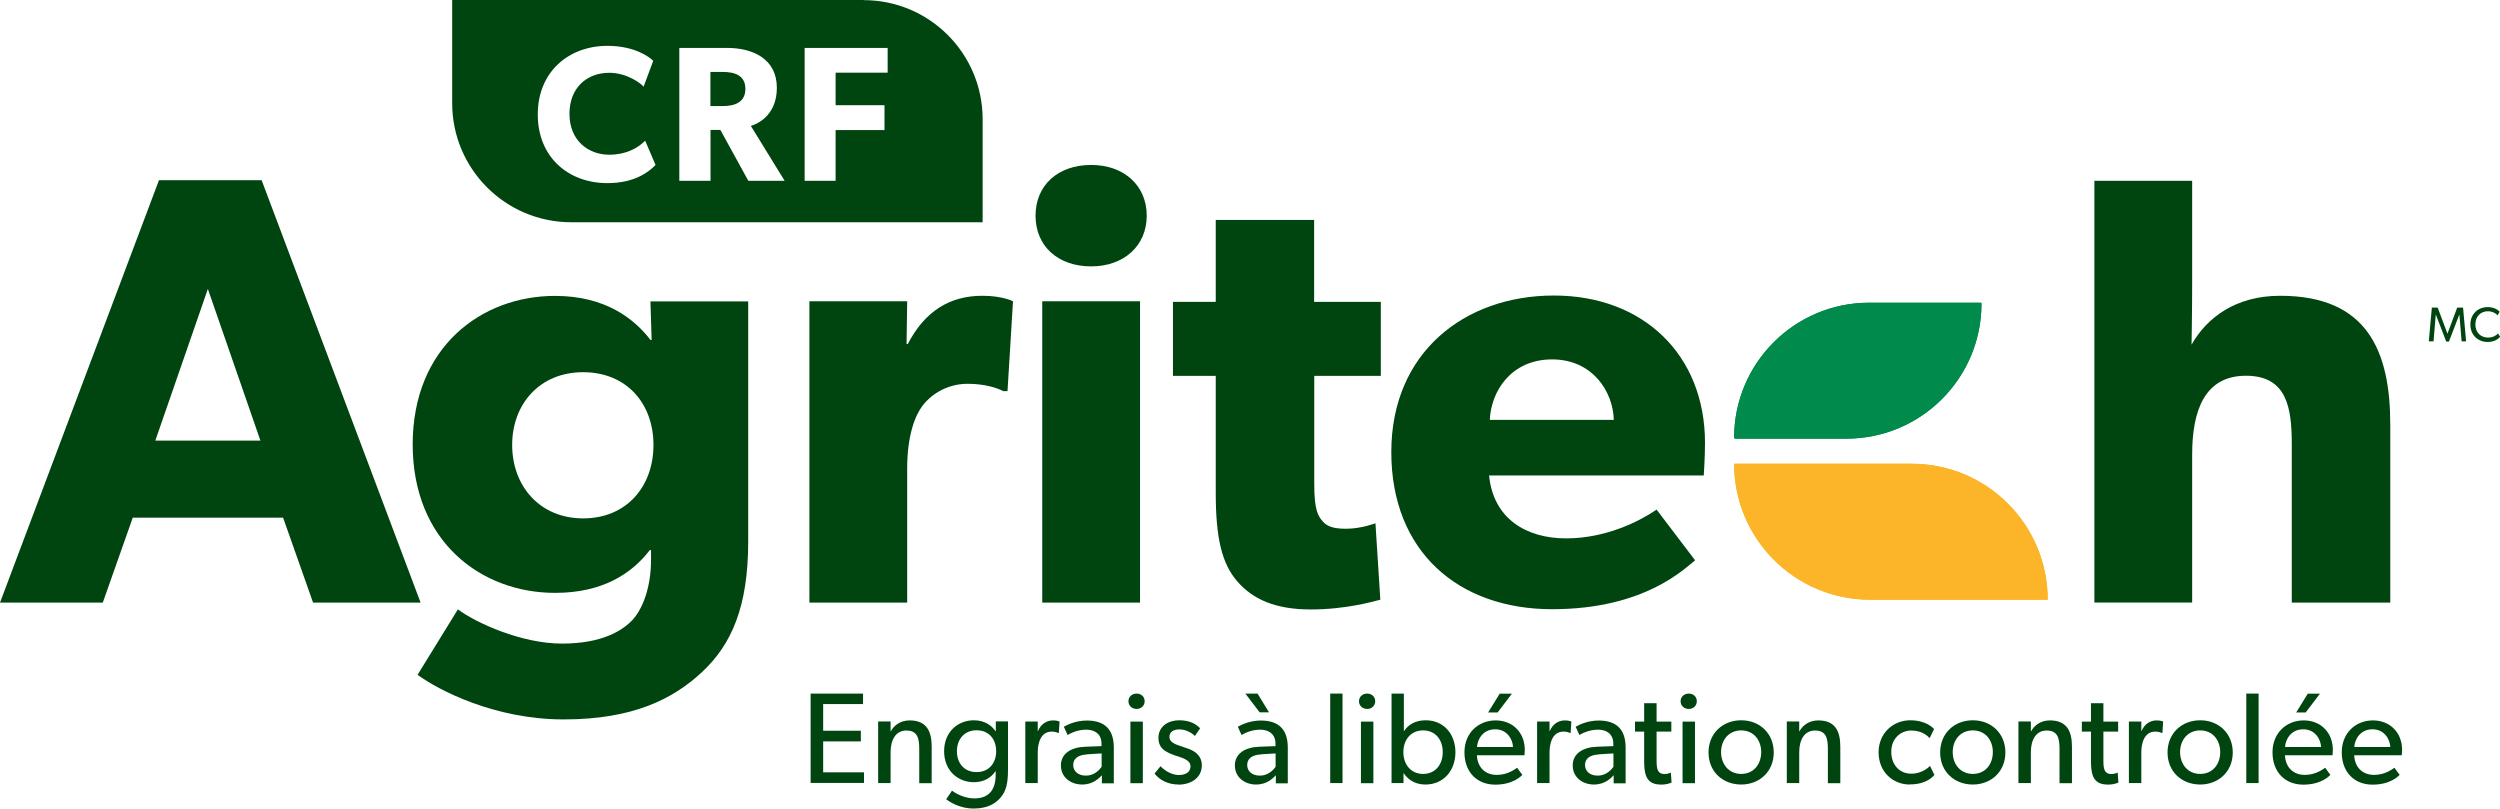
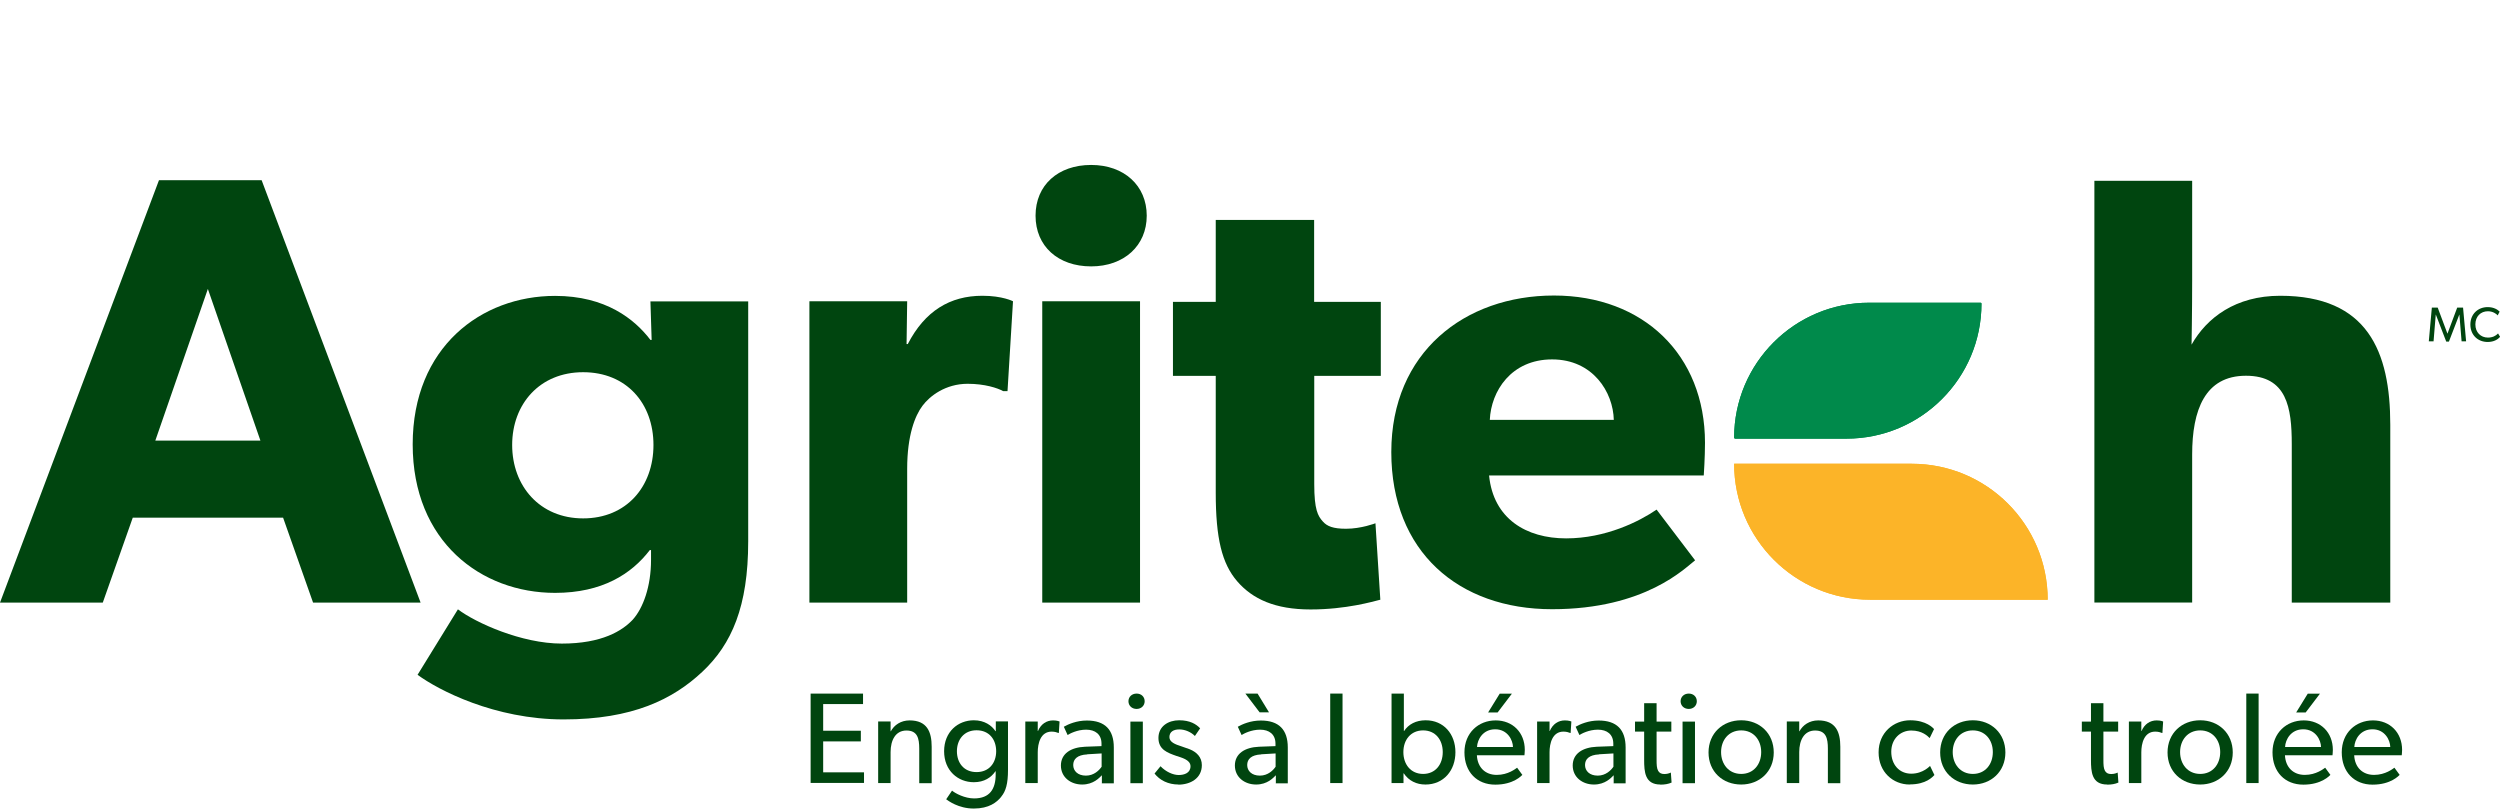
<svg xmlns="http://www.w3.org/2000/svg" id="Calque_1" viewBox="0 0 205.06 66.32">
  <defs>
    <style>.cls-1{fill:#fcb428;}.cls-1,.cls-2,.cls-3{stroke-width:0px;}.cls-2{fill:#00450f;}.cls-3{fill:#008a4b;}</style>
  </defs>
  <path class="cls-3" d="m142.24,35.91c0-6.12,4.96-11.08,11.08-11.08h6.33s2.81,0,2.81,0c.04,0,.07.03.07.07h0c0,6.12-4.96,11.08-11.08,11.08h-.15s-8.98,0-8.98,0c-.04,0-.07-.03-.07-.07h0Z" />
  <path class="cls-1" d="m142.24,38.04h14.57c6.16,0,11.15,4.99,11.15,11.15h0s-2.87,0-2.87,0h-11.7c-6.16,0-11.15-4.99-11.15-11.15h0Z" />
  <path class="cls-2" d="m66.49,64.23v-7.34h4.3v.86h-3.27v2.19h3.09v.87h-3.09v2.54h3.35v.87h-4.38Z" />
  <path class="cls-2" d="m75.4,64.23v-2.82c0-.85-.15-1.49-1.05-1.49s-1.3.8-1.3,1.77v2.54h-1.02v-5.05h1.02v.8s.02,0,.02,0c.27-.5.81-.89,1.54-.89,1.44,0,1.81.95,1.81,2.16v2.99h-1.02Z" />
  <path class="cls-2" d="m82.13,65.35c-.37.46-1,.97-2.26.97s-2.11-.65-2.26-.76l.48-.71c.27.23,1.05.64,1.81.64,1.29,0,1.77-.78,1.77-1.97v-.26h-.02c-.34.51-.92.9-1.77.9-1.3,0-2.44-.94-2.44-2.54s1.14-2.54,2.44-2.54c.88,0,1.47.43,1.77.89h.03v-.8s1,0,1,0v3.99c0,1.12-.18,1.74-.55,2.18Zm-2.03-5.45c-1.03,0-1.61.77-1.61,1.72s.57,1.71,1.61,1.71,1.61-.76,1.61-1.71-.56-1.72-1.61-1.72Z" />
-   <path class="cls-2" d="m86.85,60.12h-.04c-.1-.04-.28-.11-.55-.11-.91,0-1.14.97-1.14,1.7v2.52h-1.02v-5.05h1.02v.78s.02,0,.02,0c.24-.57.7-.87,1.24-.87.34,0,.53.09.53.09l-.06.95Z" />
+   <path class="cls-2" d="m86.85,60.12h-.04c-.1-.04-.28-.11-.55-.11-.91,0-1.14.97-1.14,1.7v2.52h-1.02v-5.05h1.02v.78s.02,0,.02,0c.24-.57.7-.87,1.24-.87.34,0,.53.09.53.09Z" />
  <path class="cls-2" d="m90.38,64.23v-.64c-.21.21-.69.76-1.62.76s-1.74-.59-1.74-1.56.81-1.49,1.98-1.54l1.35-.05v-.2c0-.77-.52-1.15-1.26-1.15s-1.35.33-1.52.44l-.31-.68c.37-.21,1.05-.51,1.89-.51,1.48,0,2.21.75,2.21,2.21v2.94h-.99Zm-1.2-2.35c-.82.04-1.15.39-1.15.87s.37.87,1.04.87,1.1-.45,1.29-.73v-1.09l-1.18.07Z" />
  <path class="cls-2" d="m93.23,58.15c-.39,0-.67-.27-.67-.63s.28-.63.67-.63.66.27.66.63-.28.63-.66.63Zm-.51,6.09v-5.05h1.02v5.05h-1.02Z" />
  <path class="cls-2" d="m96.67,64.35c-.85,0-1.54-.35-1.97-.9l.49-.6c.43.45,1.02.72,1.49.72s.97-.17.97-.72-.8-.72-1.14-.84c-.74-.26-1.49-.52-1.49-1.48s.81-1.45,1.7-1.45,1.4.32,1.72.66l-.43.63c-.3-.31-.79-.54-1.28-.54s-.81.21-.81.63.49.6.99.76c.28.1.47.16.68.24.56.23.99.64.99,1.3,0,1.09-.95,1.6-1.93,1.6Z" />
  <path class="cls-2" d="m104.65,64.23v-.64c-.21.21-.69.76-1.62.76s-1.74-.59-1.74-1.56.81-1.49,1.98-1.54l1.35-.05v-.2c0-.77-.52-1.15-1.26-1.15s-1.35.33-1.52.44l-.31-.68c.37-.21,1.05-.51,1.89-.51,1.48,0,2.21.75,2.21,2.21v2.94h-.99Zm-1.33-5.8l-1.17-1.54h1l.94,1.54h-.77Zm.13,3.45c-.82.04-1.15.39-1.15.87s.37.87,1.04.87,1.1-.45,1.29-.73v-1.09l-1.18.07Z" />
  <path class="cls-2" d="m109.11,64.23v-7.34h1.01v7.34h-1.01Z" />
-   <path class="cls-2" d="m112.14,58.15c-.39,0-.67-.27-.67-.63s.28-.63.67-.63.66.27.66.63-.28.63-.66.63Zm-.51,6.09v-5.05h1.02v5.05h-1.02Z" />
  <path class="cls-2" d="m116.92,64.35c-.73,0-1.36-.3-1.78-.92h-.02v.8h-.98v-7.34h1.01v3.07h.02c.36-.55.97-.88,1.77-.88,1.48,0,2.44,1.13,2.44,2.62s-.96,2.65-2.46,2.65Zm-.19-4.44c-1.01,0-1.62.77-1.62,1.78s.61,1.79,1.62,1.79,1.61-.78,1.61-1.79-.6-1.78-1.61-1.78Z" />
  <path class="cls-2" d="m125.03,61.95h-3.89c.05,1,.69,1.61,1.63,1.61s1.55-.51,1.67-.59l.43.59c-.06.05-.71.8-2.22.8s-2.53-1.04-2.53-2.65,1.16-2.62,2.56-2.62,2.39,1,2.39,2.42c0,.19-.03.45-.03.45Zm-2.39-2.13c-1.01,0-1.46.84-1.49,1.45h2.95c-.01-.56-.44-1.45-1.46-1.45Zm.2-1.38h-.78l.95-1.54h1l-1.17,1.54Z" />
  <path class="cls-2" d="m128.83,60.12h-.04c-.1-.04-.28-.11-.55-.11-.91,0-1.14.97-1.14,1.7v2.52h-1.02v-5.05h1.02v.78s.02,0,.02,0c.24-.57.7-.87,1.24-.87.34,0,.53.09.53.09l-.06.95Z" />
  <path class="cls-2" d="m132.36,64.23v-.64c-.21.21-.69.76-1.62.76s-1.74-.59-1.74-1.56.81-1.49,1.98-1.54l1.35-.05v-.2c0-.77-.52-1.15-1.26-1.15s-1.35.33-1.52.44l-.31-.68c.37-.21,1.05-.51,1.89-.51,1.48,0,2.21.75,2.21,2.21v2.94h-.99Zm-1.2-2.35c-.82.04-1.15.39-1.15.87s.37.87,1.04.87,1.1-.45,1.29-.73v-1.09l-1.18.07Z" />
  <path class="cls-2" d="m136.19,64.35c-1.27,0-1.33-1.04-1.33-2.03v-2.31h-.75v-.82h.75v-1.51h1.02v1.51h1.21v.82h-1.21v2.29c0,.43.01.71.13.93.1.16.23.26.52.26s.52-.12.52-.12l.06.82c-.27.12-.57.17-.93.17Z" />
  <path class="cls-2" d="m138.52,58.15c-.39,0-.67-.27-.67-.63s.28-.63.67-.63.66.27.66.63-.28.63-.66.63Zm-.51,6.09v-5.05h1.02v5.05h-1.02Z" />
  <path class="cls-2" d="m142.82,64.35c-1.51,0-2.68-1.05-2.68-2.63s1.17-2.64,2.68-2.64,2.67,1.07,2.67,2.64-1.17,2.63-2.67,2.63Zm0-4.44c-1.02,0-1.65.79-1.65,1.78s.63,1.79,1.65,1.79,1.64-.79,1.64-1.79-.63-1.78-1.64-1.78Z" />
  <path class="cls-2" d="m149.93,64.23v-2.82c0-.85-.15-1.49-1.05-1.49s-1.3.8-1.3,1.77v2.54h-1.02v-5.05h1.02v.8s.02,0,.02,0c.27-.5.81-.89,1.54-.89,1.44,0,1.81.95,1.81,2.16v2.99h-1.02Z" />
  <path class="cls-2" d="m156.64,64.35c-1.36,0-2.55-1.02-2.55-2.64s1.24-2.63,2.59-2.63,1.9.66,1.96.72l-.36.74c-.17-.17-.62-.62-1.51-.62s-1.64.68-1.64,1.74.66,1.8,1.64,1.8,1.54-.64,1.54-.64l.36.75c-.15.15-.67.77-2.02.77Z" />
  <path class="cls-2" d="m161.82,64.35c-1.51,0-2.68-1.05-2.68-2.63s1.17-2.64,2.68-2.64,2.67,1.07,2.67,2.64-1.17,2.63-2.67,2.63Zm0-4.44c-1.02,0-1.65.79-1.65,1.78s.63,1.79,1.65,1.79,1.64-.79,1.64-1.79-.63-1.78-1.64-1.78Z" />
-   <path class="cls-2" d="m168.93,64.23v-2.82c0-.85-.15-1.49-1.05-1.49s-1.3.8-1.3,1.77v2.54h-1.02v-5.05h1.02v.8s.02,0,.02,0c.27-.5.81-.89,1.54-.89,1.44,0,1.81.95,1.81,2.16v2.99h-1.02Z" />
  <path class="cls-2" d="m172.84,64.35c-1.27,0-1.33-1.04-1.33-2.03v-2.31h-.75v-.82h.75v-1.51h1.02v1.51h1.21v.82h-1.21v2.29c0,.43.01.71.13.93.1.16.23.26.52.26s.52-.12.52-.12l.06.82c-.27.12-.57.17-.93.17Z" />
  <path class="cls-2" d="m177.37,60.12h-.04c-.1-.04-.28-.11-.55-.11-.91,0-1.14.97-1.14,1.7v2.52h-1.02v-5.05h1.02v.78s.02,0,.02,0c.24-.57.7-.87,1.24-.87.34,0,.53.09.53.09l-.06.95Z" />
  <path class="cls-2" d="m180.47,64.35c-1.51,0-2.68-1.05-2.68-2.63s1.17-2.64,2.68-2.64,2.67,1.07,2.67,2.64-1.17,2.63-2.67,2.63Zm0-4.44c-1.02,0-1.65.79-1.65,1.78s.63,1.79,1.65,1.79,1.64-.79,1.64-1.79-.63-1.78-1.64-1.78Z" />
  <path class="cls-2" d="m184.25,64.23v-7.34h1.01v7.34h-1.01Z" />
  <path class="cls-2" d="m191.31,61.95h-3.89c.05,1,.69,1.61,1.63,1.61s1.55-.51,1.67-.59l.43.59c-.06.05-.71.8-2.22.8s-2.53-1.04-2.53-2.65,1.16-2.62,2.56-2.62,2.39,1,2.39,2.42c0,.19-.03.45-.03.45Zm-2.39-2.13c-1.01,0-1.46.84-1.49,1.45h2.95c-.01-.56-.44-1.45-1.46-1.45Zm.2-1.38h-.78l.95-1.54h1l-1.17,1.54Z" />
  <path class="cls-2" d="m196.99,61.95h-3.89c.05,1,.69,1.61,1.63,1.61s1.55-.51,1.67-.59l.43.59c-.06.05-.71.8-2.22.8s-2.53-1.04-2.53-2.65,1.16-2.62,2.56-2.62,2.39,1,2.39,2.42c0,.19-.03.45-.03.45Zm-2.39-2.13c-1.01,0-1.46.84-1.49,1.45h2.95c-.01-.56-.44-1.45-1.46-1.45Z" />
  <path class="cls-2" d="m202.3,28h-.39l-.18-2.19h-.01l-.85,2.21h-.22l-.85-2.21h-.01l-.18,2.19h-.39l.25-2.77h.48l.8,2.14h0l.8-2.14h.48l.25,2.77Z" />
  <path class="cls-2" d="m205.06,27.64c-.17.19-.49.41-1.01.41-.81,0-1.42-.57-1.42-1.43s.62-1.43,1.42-1.43c.52,0,.83.22.98.37l-.16.31c-.11-.14-.42-.34-.8-.34-.6,0-1.03.43-1.03,1.08s.44,1.08,1.03,1.08c.37,0,.65-.14.83-.34l.17.28Z" />
  <path class="cls-3" d="m142.24,35.91c0-6.12,4.96-11.08,11.08-11.08h6.33s2.81,0,2.81,0c.04,0,.07.03.07.07h0c0,6.12-4.96,11.08-11.08,11.08h-.15s-8.98,0-8.98,0c-.04,0-.07-.03-.07-.07h0Z" />
  <path class="cls-1" d="m142.24,38.04h14.57c6.16,0,11.15,4.99,11.15,11.15h0s-2.87,0-2.87,0h-11.7c-6.16,0-11.15-4.99-11.15-11.15h0Z" />
  <path class="cls-2" d="m34.5,49.43h-8.82l-2.46-6.97h-12.33l-2.46,6.97H0L13.04,14.78h8.42l13.04,34.65Zm-13.14-13.29l-4.31-12.44-4.31,12.44h8.62Z" />
  <path class="cls-2" d="m61.37,44.42c0,5.32-1.35,8.42-3.76,10.68-2.41,2.26-5.72,3.91-11.38,3.91s-10.28-2.41-11.98-3.66l3.31-5.37c1.45,1.1,5.22,2.81,8.52,2.81s4.96-1.05,5.82-1.96c.85-.95,1.5-2.71,1.5-4.91v-.8h-.1c-1.5,1.96-3.91,3.51-7.77,3.51-6.07,0-11.68-4.21-11.68-12.18s5.62-12.18,11.68-12.18c4.16,0,6.52,1.91,7.82,3.61h.1l-.1-3.16h8.02v19.71Zm-13.54-13.89c-3.56,0-5.82,2.61-5.82,5.97s2.26,6.02,5.82,6.02,5.77-2.61,5.77-6.02-2.21-5.97-5.77-5.97Z" />
  <path class="cls-2" d="m82.63,32.08h-.35c-.45-.25-1.5-.6-2.91-.6-1.81,0-3.11,1-3.71,1.81-.6.8-1.25,2.41-1.25,5.16v10.98h-8.02v-24.72h8.02l-.05,3.51h.1c1.4-2.71,3.46-3.96,6.12-3.96,1.65,0,2.51.45,2.51.45l-.45,7.37Z" />
  <path class="cls-2" d="m89.5,21.85c-2.71,0-4.56-1.65-4.56-4.16s1.85-4.16,4.56-4.16,4.56,1.7,4.56,4.16-1.86,4.16-4.56,4.16Zm4.01,27.58h-8.02v-24.72h8.02v24.72Z" />
  <path class="cls-2" d="m113.27,30.83h-5.47v8.88c0,2.11.3,2.61.7,3.06.35.4.85.6,1.91.6,1.25,0,2.41-.45,2.41-.45l.4,6.27c-.6.15-2.81.8-5.72.8s-4.76-.85-6.02-2.31c-1.25-1.45-1.76-3.51-1.76-7.27v-9.58h-3.51v-6.07h3.51v-6.72h8.07v6.72h5.47v6.07Z" />
  <path class="cls-2" d="m139.74,39h-17.6c.35,3.56,3.06,5.16,6.32,5.16s6.02-1.4,7.42-2.36l3.16,4.16c-.8.6-4.06,4.01-11.73,4.01s-13.19-4.71-13.19-12.89,6.02-12.84,13.34-12.84,12.39,4.86,12.39,12.08c0,1.2-.1,2.66-.1,2.66Zm-7.37-4.56c-.05-2.26-1.7-4.96-5.06-4.96s-5.01,2.61-5.11,4.96h10.18Z" />
  <path class="cls-2" d="m196.05,49.43h-8.07v-12.99c0-3.01-.4-5.62-3.76-5.62s-4.41,2.81-4.41,6.47v12.13h-8.02V14.83h8.02v8.22c0,2.51-.05,5.22-.05,5.22,1.25-2.21,3.61-4.01,7.27-4.01,7.17,0,9.03,4.56,9.03,10.58v14.59Z" />
-   <path class="cls-2" d="m70.83,0h-33.74v8.46c0,5.4,4.37,9.77,9.77,9.77h33.74v-8.45c0-5.4-4.37-9.77-9.77-9.77Zm-21,15.02c-3.21,0-5.72-2.12-5.72-5.63s2.54-5.63,5.72-5.63c2.24,0,3.46.93,3.75,1.23l-.79,2.12c-.21-.27-1.37-1.14-2.81-1.14-1.85,0-3.27,1.23-3.27,3.37s1.49,3.35,3.27,3.35c1.36,0,2.34-.54,2.94-1.15l.85,1.99c-.55.57-1.71,1.49-3.94,1.49Zm11.55-.19l-2.29-4.17h-.81v4.17h-2.56V3.93h3.92c2.09,0,4.08.88,4.08,3.27,0,2.07-1.33,2.88-2.13,3.13l2.77,4.5h-2.97Zm11.43-8.87h-4.27v2.67h4.01v2.04h-4.01v4.16h-2.54V3.93h6.81v2.04Z" />
-   <path class="cls-2" d="m59.28,5.9h-1.01v2.8h1.01c.95,0,1.86-.28,1.86-1.41s-.92-1.39-1.86-1.39Z" />
</svg>